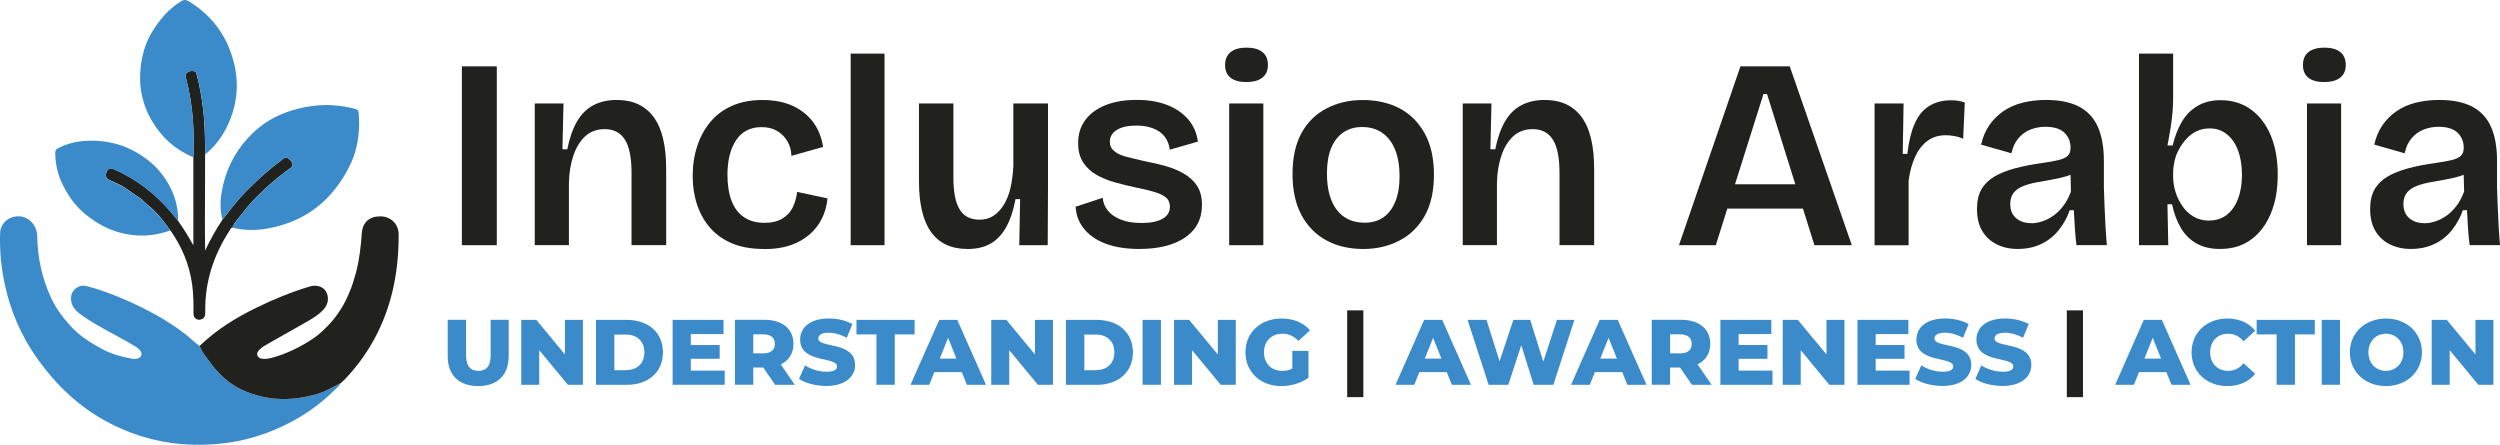
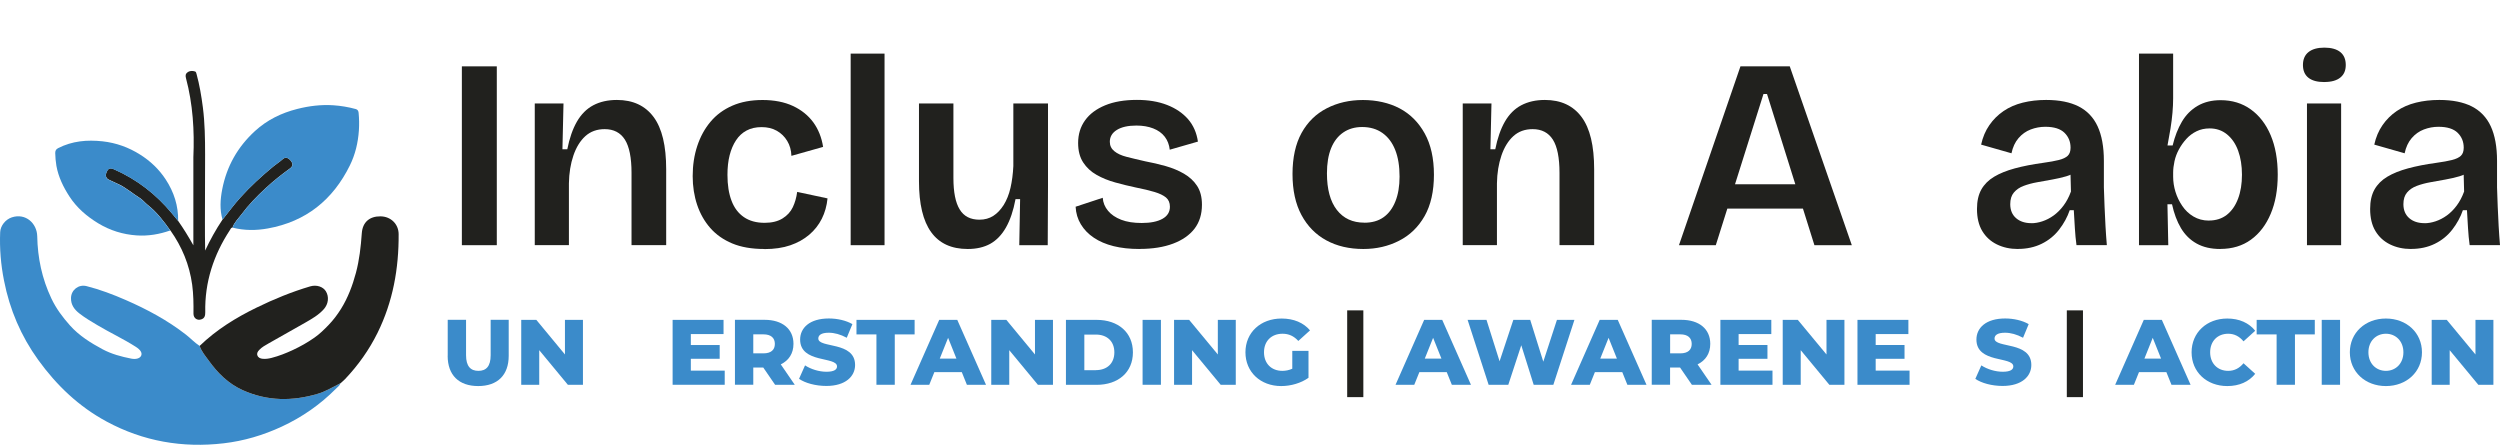
<svg xmlns="http://www.w3.org/2000/svg" id="Layer_1" data-name="Layer 1" viewBox="0 0 447.21 79.56">
  <defs>
    <style>      .cls-1 {        fill: #3b8bca;      }      .cls-1, .cls-2 {        stroke-width: 0px;      }      .cls-2 {        fill: #21211e;      }    </style>
  </defs>
  <g>
    <path class="cls-1" d="m60.91,68.55c-.14.43-.51.68-.81.98-2.82,2.84-6.05,5.09-9.69,6.78-3.32,1.54-6.78,2.57-10.4,2.99-7.36.86-14.37-.35-20.92-3.88-4.98-2.68-8.96-6.48-12.25-11.03-3.09-4.28-5.11-9.02-6.12-14.19C.15,47.35-.09,44.45.03,41.53c.05-1.17.98-2.29,2.09-2.65,2.48-.81,4.49,1.09,4.54,3.37.07,3.87.85,7.6,2.53,11.14.85,1.8,2.01,3.35,3.33,4.83,1.65,1.84,3.69,3.11,5.83,4.26,1.61.86,3.35,1.32,5.12,1.67.9.18,1.59-.06,1.79-.54.2-.49-.11-1.02-.97-1.57-2.22-1.42-4.62-2.53-6.88-3.88-1.09-.65-2.19-1.29-3.2-2.08-.91-.71-1.54-1.55-1.51-2.78.04-1.44,1.35-2.47,2.77-2.12,2.41.61,4.73,1.49,7,2.48,3.83,1.67,7.49,3.63,10.8,6.21.83.65,1.55,1.43,2.44,2.01.33,1,1.02,1.78,1.62,2.61,1.61,2.24,3.51,4.14,6.08,5.3,4.41,1.99,8.91,2.01,13.48.64,1.43-.43,2.69-1.22,4.02-1.88Z" />
    <path class="cls-2" d="m60.91,68.55c-1.33.65-2.59,1.45-4.02,1.88-4.57,1.37-9.06,1.35-13.48-.64-2.57-1.16-4.47-3.06-6.08-5.3-.6-.83-1.28-1.61-1.62-2.61,2.99-2.89,6.48-5.05,10.2-6.86,3.09-1.51,6.27-2.81,9.57-3.79,1.15-.34,2.31.06,2.81.87.6.97.47,2.27-.36,3.2-.94,1.06-2.15,1.74-3.35,2.43-2.17,1.24-4.35,2.46-6.52,3.69-.6.34-1.21.67-1.69,1.18-.27.28-.47.61-.32.99.15.4.52.55.93.59.54.06,1.08-.03,1.6-.16,1.32-.34,2.56-.83,3.81-1.41,1.35-.63,2.63-1.35,3.84-2.2.94-.65,1.76-1.46,2.56-2.29.84-.87,1.56-1.83,2.2-2.85,1.25-2,2.07-4.19,2.68-6.46.62-2.32.88-4.69,1.05-7.09.14-2,1.41-3.04,3.35-3.02,1.85.02,3.23,1.39,3.24,3.17.04,6.16-1.02,12.09-3.77,17.66-1.51,3.06-3.47,5.81-5.81,8.28-.25.26-.54.5-.81.74h-.01Z" />
    <path class="cls-2" d="m30.47,41.22c-1.19-1.66-2.41-3.28-4.04-4.56-.49-.39-.9-.92-1.44-1.26-1.23-.77-2.34-1.74-3.65-2.39-.61-.3-1.23-.57-1.85-.86-.59-.28-.67-.81-.4-1.42.3-.66.63-.75,1.36-.43,4.07,1.8,7.49,4.46,10.32,7.88.37.45.73.9,1.1,1.34.98,1.39,1.86,2.84,2.72,4.36v-15.74c.21-4.78-.09-9.52-1.32-14.16-.11-.42-.11-.75.26-1.03.42-.32.88-.31,1.35-.17.18.05.22.24.27.42.54,1.97.88,3.98,1.14,6,.36,2.8.4,5.62.4,8.43,0,3.99-.03,7.97-.03,11.96,0,1.74,0,3.48.04,5.23.9-1.93,1.92-3.77,3.1-5.53,1.06-1.33,2.06-2.7,3.2-3.96,1.8-2.01,3.79-3.82,5.87-5.54.55-.46,1.17-.83,1.7-1.32.46-.43.97-.31,1.45.28.43.52.4.98-.15,1.38-1.52,1.1-2.99,2.26-4.36,3.54-1.57,1.45-3.06,2.98-4.33,4.7-.56.75-1.28,1.42-1.59,2.34-.28,0-.33.25-.44.41-2.94,4.47-4.54,9.35-4.43,14.73,0,.6-.09,1.08-.72,1.28-.74.25-1.4-.23-1.39-1.04.02-1.72,0-3.44-.23-5.16-.49-3.57-1.82-6.79-3.9-9.72h-.01Z" />
    <path class="cls-1" d="m39.81,39.3c-.53-1.8-.41-3.62-.06-5.43.8-4.12,2.76-7.59,5.86-10.43,2.18-1.99,4.72-3.23,7.56-3.95,2.12-.54,4.26-.8,6.44-.66,1.37.09,2.72.32,4.04.68.33.09.47.34.5.67.1,1.05.12,2.09.05,3.15-.15,2.2-.65,4.31-1.62,6.27-3.04,6.16-7.85,10.04-14.68,11.27-2.11.38-4.22.38-6.31-.15.32-.92,1.04-1.58,1.59-2.34,1.27-1.72,2.77-3.24,4.33-4.7,1.38-1.28,2.85-2.44,4.36-3.54.55-.4.57-.86.15-1.38-.48-.59-.99-.7-1.45-.28-.53.49-1.15.86-1.7,1.32-2.08,1.72-4.06,3.53-5.87,5.54-1.14,1.27-2.14,2.64-3.2,3.96h0Z" />
-     <path class="cls-1" d="m34.6,28.15c-3.24-1.35-5.72-3.59-7.47-6.6-2.06-3.55-2.51-7.35-1.67-11.36.33-1.57.88-3.06,1.69-4.39,1.33-2.19,2.95-4.16,5.18-5.54.54-.34.93-.34,1.46-.02,4.21,2.59,6.9,6.29,8.08,11.09.72,2.92.66,5.84-.23,8.71-.92,3-2.49,5.59-4.94,7.6,0-2.82-.03-5.63-.4-8.43-.26-2.02-.6-4.03-1.14-6-.05-.17-.09-.36-.27-.42-.47-.13-.93-.15-1.35.17-.37.28-.37.61-.26,1.03,1.23,4.65,1.53,9.38,1.32,14.16Z" />
    <path class="cls-1" d="m30.47,41.22c-1.95.69-3.95,1.03-6.02.89-2.47-.17-4.76-.88-6.89-2.17-2.05-1.25-3.82-2.77-5.13-4.78-1.1-1.69-1.98-3.49-2.34-5.5-.13-.76-.19-1.52-.21-2.29,0-.41.14-.68.52-.87,2.52-1.29,5.19-1.52,7.95-1.22,2.43.27,4.68,1.08,6.74,2.39,1.82,1.15,3.35,2.6,4.54,4.41,1.49,2.27,2.29,4.74,2.24,7.47-.37-.45-.73-.9-1.1-1.34-2.83-3.42-6.25-6.09-10.32-7.88-.73-.32-1.06-.23-1.36.43-.28.61-.2,1.14.4,1.42.61.29,1.24.56,1.85.86,1.31.65,2.41,1.62,3.65,2.39.54.34.95.87,1.44,1.26,1.63,1.28,2.85,2.9,4.04,4.56v-.03Z" />
  </g>
  <g>
    <path class="cls-2" d="m82.62,43.86V11.87h6.25v31.99h-6.25Z" />
    <path class="cls-2" d="m95.66,43.86v-25.35h5.14l-.19,8.19h.87c.39-1.97.96-3.62,1.72-4.94.76-1.32,1.74-2.3,2.93-2.93,1.19-.63,2.6-.95,4.22-.95,2.88,0,5.06,1.02,6.57,3.05s2.25,5.15,2.25,9.35v13.57h-6.2v-12.94c0-2.71-.4-4.69-1.19-5.94-.79-1.24-2-1.87-3.61-1.87-1.39,0-2.54.42-3.47,1.26-.92.84-1.63,2-2.13,3.47s-.77,3.13-.8,4.97v11.05h-6.11Z" />
    <path class="cls-2" d="m136.71,44.54c-2.23,0-4.14-.33-5.72-.99s-2.89-1.58-3.93-2.76c-1.03-1.18-1.82-2.56-2.35-4.14-.53-1.58-.8-3.3-.8-5.14,0-1.94.27-3.74.82-5.4s1.34-3.11,2.38-4.34c1.03-1.23,2.33-2.18,3.88-2.86s3.36-1.02,5.43-1.02,3.91.36,5.43,1.07c1.52.71,2.73,1.69,3.64,2.93.9,1.24,1.49,2.71,1.75,4.39l-5.67,1.6c-.03-1-.28-1.89-.75-2.67s-1.09-1.38-1.87-1.82-1.68-.65-2.71-.65-1.93.2-2.69.61c-.76.4-1.39.99-1.89,1.75s-.88,1.65-1.14,2.67-.39,2.19-.39,3.51c0,1.81.24,3.35.73,4.63.48,1.28,1.22,2.25,2.21,2.93s2.22,1.02,3.71,1.02c1.29,0,2.36-.26,3.2-.78s1.45-1.19,1.84-2.01.65-1.74.78-2.74l5.43,1.16c-.13,1.33-.47,2.54-1.02,3.64s-1.3,2.05-2.25,2.86-2.08,1.44-3.39,1.89-2.85.68-4.63.68l-.03-.02Z" />
    <path class="cls-2" d="m152.17,43.86V9.59h6.06v34.27h-6.06Z" />
    <path class="cls-2" d="m173.11,44.54c-2.91,0-5.09-1-6.54-3.01-1.45-2-2.18-5.04-2.18-9.11v-13.91h6.16v13.33c0,2.52.37,4.4,1.12,5.62.74,1.23,1.92,1.84,3.54,1.84.94,0,1.76-.23,2.47-.68s1.33-1.11,1.87-1.96c.53-.86.94-1.87,1.21-3.05s.44-2.48.51-3.9v-11.2h6.2v14.69l-.05,10.66h-5.09l.15-8.24h-.82c-.39,2.07-.96,3.76-1.72,5.09s-1.7,2.29-2.81,2.91c-1.11.61-2.45.92-4,.92h-.02Z" />
    <path class="cls-2" d="m203.84,44.54c-1.74,0-3.29-.17-4.65-.51s-2.53-.84-3.51-1.5c-.99-.66-1.76-1.46-2.33-2.4-.57-.94-.88-1.99-.94-3.15l4.85-1.6c.06.87.38,1.65.95,2.33.56.68,1.35,1.21,2.35,1.6s2.23.58,3.68.58c1.58,0,2.82-.25,3.71-.75s1.33-1.22,1.33-2.16c0-.71-.24-1.26-.7-1.65-.47-.39-1.16-.72-2.06-.99s-2.02-.54-3.34-.8c-1.23-.26-2.46-.56-3.68-.9-1.23-.34-2.34-.79-3.34-1.36-1-.56-1.8-1.31-2.4-2.23-.6-.92-.9-2.08-.9-3.47,0-1.55.41-2.9,1.24-4.05.82-1.15,2.02-2.04,3.59-2.69,1.57-.65,3.47-.97,5.69-.97,2.04,0,3.83.3,5.38.9s2.8,1.45,3.76,2.54c.95,1.1,1.54,2.44,1.77,4.02l-5.04,1.45c-.1-.9-.4-1.68-.9-2.33s-1.19-1.14-2.06-1.48-1.88-.51-3.01-.51c-1.49,0-2.65.26-3.49.78-.84.52-1.26,1.23-1.26,2.13,0,.68.27,1.24.8,1.67.53.44,1.27.78,2.21,1.02s2.05.51,3.34.8c1.23.23,2.44.51,3.64.85,1.19.34,2.29.79,3.27,1.36.98.57,1.77,1.29,2.35,2.18s.87,2.01.87,3.37c0,1.71-.45,3.14-1.33,4.29-.89,1.15-2.16,2.04-3.83,2.67s-3.66.95-5.99.95h-.02Z" />
-     <path class="cls-2" d="m222.98,14.68c-1.26,0-2.21-.26-2.86-.78s-.97-1.28-.97-2.28.33-1.77.99-2.3,1.61-.8,2.84-.8,2.21.27,2.86.8.97,1.3.97,2.3-.32,1.72-.97,2.25-1.6.8-2.86.8h0Zm-3.1,29.18v-25.35h6.11v25.35h-6.11Z" />
    <path class="cls-2" d="m243.87,44.54c-2.52,0-4.73-.52-6.62-1.55s-3.37-2.54-4.44-4.53-1.6-4.44-1.6-7.34.54-5.39,1.62-7.34,2.58-3.42,4.51-4.41c1.92-.99,4.08-1.48,6.47-1.48s4.68.5,6.57,1.5c1.89,1,3.38,2.5,4.48,4.48,1.1,1.99,1.65,4.45,1.65,7.39s-.56,5.44-1.67,7.39c-1.12,1.96-2.63,3.43-4.56,4.41-1.92.99-4.06,1.48-6.42,1.48h.01Zm.19-4.7c1.36,0,2.5-.32,3.42-.97s1.63-1.59,2.13-2.84c.5-1.24.75-2.72.75-4.44,0-1.87-.26-3.47-.78-4.77-.52-1.31-1.28-2.32-2.28-3.03-1-.71-2.21-1.07-3.63-1.07-1.29,0-2.42.32-3.37.97s-1.68,1.58-2.18,2.81-.75,2.73-.75,4.51c0,2.84.59,5.02,1.77,6.54,1.18,1.52,2.82,2.28,4.92,2.28h0Z" />
    <path class="cls-2" d="m261.66,43.86v-25.35h5.14l-.19,8.19h.87c.39-1.97.96-3.62,1.72-4.94.76-1.32,1.74-2.3,2.93-2.93,1.2-.63,2.6-.95,4.22-.95,2.88,0,5.06,1.02,6.57,3.05s2.25,5.15,2.25,9.35v13.57h-6.2v-12.94c0-2.71-.4-4.69-1.19-5.94-.79-1.24-2-1.87-3.61-1.87-1.39,0-2.54.42-3.46,1.26-.92.84-1.63,2-2.13,3.47s-.77,3.13-.8,4.97v11.05h-6.12Z" />
    <path class="cls-2" d="m300.34,43.86l11-31.99h8.82l11.1,31.99h-6.69l-8.48-27.05h-.63l-8.53,27.05h-6.59Zm5.76-6.54v-4.36h20.11v4.36h-20.11Z" />
-     <path class="cls-2" d="m335.33,43.86v-25.35h5.19l-.15,9.02h.82c.26-2.2.69-4,1.31-5.4.61-1.41,1.47-2.46,2.57-3.15s2.41-1.04,3.93-1.04c.39,0,.78.02,1.16.07.39.05.82.15,1.31.32l-.29,6.49c-.52-.23-1.04-.39-1.58-.48-.53-.1-1.04-.15-1.53-.15-1.26,0-2.34.33-3.25.99-.9.66-1.64,1.6-2.21,2.81-.57,1.21-.96,2.66-1.19,4.34v11.54h-6.11.02Z" />
    <path class="cls-2" d="m360.97,44.54c-1.39,0-2.64-.27-3.76-.82s-1.99-1.35-2.62-2.4c-.63-1.05-.94-2.37-.94-3.95,0-1.39.26-2.54.78-3.47.52-.92,1.28-1.68,2.28-2.28s2.24-1.1,3.71-1.5,3.16-.73,5.07-.99c1.16-.16,2.1-.33,2.81-.51s1.24-.43,1.58-.75.51-.81.51-1.45c0-1.07-.36-1.95-1.09-2.67-.73-.71-1.87-1.07-3.42-1.07-.91,0-1.78.16-2.62.48s-1.57.84-2.18,1.55-1.03,1.62-1.26,2.71l-5.43-1.55c.29-1.32.78-2.49,1.48-3.49.69-1,1.54-1.84,2.54-2.52s2.15-1.18,3.44-1.5,2.68-.48,4.17-.48c2.36,0,4.3.39,5.82,1.16,1.52.78,2.65,1.96,3.39,3.56.74,1.6,1.12,3.66,1.12,6.18v4.75c.03,1.07.07,2.2.12,3.39.05,1.2.1,2.38.17,3.54.06,1.16.15,2.29.24,3.39h-5.43c-.13-.97-.23-1.98-.29-3.03-.07-1.05-.13-2.12-.19-3.22h-.73c-.42,1.23-1.05,2.38-1.89,3.47-.84,1.08-1.88,1.93-3.13,2.54-1.24.61-2.66.92-4.24.92h-.01Zm2.42-4.61c.61,0,1.27-.11,1.96-.34s1.36-.57,2.01-1.04c.65-.47,1.24-1.06,1.77-1.77s.98-1.55,1.33-2.52l-.1-3.93,1.21.19c-.52.45-1.17.79-1.96,1.02-.79.23-1.63.42-2.52.58-.89.16-1.78.32-2.67.48s-1.7.38-2.42.65c-.73.27-1.31.67-1.75,1.19s-.65,1.21-.65,2.08c0,1.07.35,1.9,1.04,2.5s1.61.9,2.74.9h.01Z" />
    <path class="cls-2" d="m397.17,44.54c-1.65,0-3.05-.32-4.22-.97s-2.1-1.57-2.81-2.76-1.24-2.62-1.6-4.27h-.82l.15,7.32h-5.24V9.59h6.11v8c0,.81-.04,1.67-.12,2.59s-.2,1.87-.36,2.86c-.16.99-.34,1.98-.53,2.98h.92c.39-1.62.94-3.03,1.65-4.24s1.65-2.16,2.81-2.84,2.54-1.02,4.12-1.02c2.07,0,3.87.55,5.4,1.65s2.72,2.64,3.56,4.63c.84,1.99,1.26,4.34,1.26,7.05s-.42,5.02-1.26,7c-.84,1.99-2.02,3.53-3.54,4.63s-3.34,1.65-5.48,1.65h0Zm-2.03-5.09c1.26,0,2.33-.34,3.2-1.02.87-.68,1.54-1.64,2.01-2.88s.7-2.67.7-4.29-.23-3.04-.68-4.29c-.45-1.24-1.12-2.22-1.99-2.93-.87-.71-1.91-1.07-3.1-1.07-.87,0-1.66.17-2.35.51-.7.34-1.3.79-1.82,1.36-.52.57-.96,1.19-1.33,1.87s-.64,1.39-.8,2.13c-.16.74-.24,1.42-.24,2.04v.73c0,.91.14,1.8.41,2.69s.68,1.73,1.21,2.52,1.2,1.43,2.01,1.91,1.73.73,2.76.73h0Z" />
    <path class="cls-2" d="m415.79,14.68c-1.26,0-2.21-.26-2.86-.78s-.97-1.28-.97-2.28.33-1.77.99-2.3,1.61-.8,2.84-.8,2.21.27,2.86.8.97,1.3.97,2.3-.32,1.72-.97,2.25-1.6.8-2.86.8h0Zm-3.11,29.18v-25.35h6.11v25.35h-6.11Z" />
    <path class="cls-2" d="m431.3,44.54c-1.39,0-2.64-.27-3.76-.82s-1.99-1.35-2.62-2.4c-.63-1.05-.94-2.37-.94-3.95,0-1.39.26-2.54.78-3.47.52-.92,1.28-1.68,2.28-2.28s2.24-1.1,3.71-1.5,3.16-.73,5.07-.99c1.16-.16,2.1-.33,2.81-.51s1.24-.43,1.58-.75.51-.81.51-1.45c0-1.07-.36-1.95-1.09-2.67-.73-.71-1.87-1.07-3.42-1.07-.91,0-1.78.16-2.62.48s-1.57.84-2.18,1.55-1.03,1.62-1.26,2.71l-5.43-1.55c.29-1.32.78-2.49,1.48-3.49.69-1,1.54-1.84,2.54-2.52s2.15-1.18,3.44-1.5,2.68-.48,4.17-.48c2.36,0,4.3.39,5.82,1.16,1.52.78,2.65,1.96,3.39,3.56.74,1.6,1.12,3.66,1.12,6.18v4.75c.03,1.07.07,2.2.12,3.39.05,1.2.1,2.38.17,3.54.06,1.16.15,2.29.24,3.39h-5.43c-.13-.97-.23-1.98-.29-3.03-.07-1.05-.13-2.12-.19-3.22h-.73c-.42,1.23-1.05,2.38-1.89,3.47-.84,1.08-1.88,1.93-3.13,2.54-1.24.61-2.66.92-4.24.92h-.01Zm2.42-4.61c.61,0,1.27-.11,1.96-.34s1.36-.57,2.01-1.04c.65-.47,1.24-1.06,1.77-1.77s.98-1.55,1.33-2.52l-.1-3.93,1.21.19c-.52.45-1.17.79-1.96,1.02-.79.23-1.63.42-2.52.58-.89.16-1.78.32-2.67.48s-1.7.38-2.42.65c-.73.27-1.31.67-1.75,1.19s-.65,1.21-.65,2.08c0,1.07.35,1.9,1.04,2.5s1.61.9,2.74.9h.01Z" />
  </g>
  <path class="cls-1" d="m80.09,63.65v-6.44h3.28v6.34c0,1.99.83,2.79,2.21,2.79s2.19-.8,2.19-2.79v-6.34h3.23v6.44c0,3.47-2.02,5.41-5.46,5.41s-5.46-1.94-5.46-5.41h0Z" />
  <path class="cls-1" d="m104.28,57.22v11.61h-2.7l-5.12-6.19v6.19h-3.22v-11.61h2.7l5.12,6.19v-6.19h3.22Z" />
-   <path class="cls-1" d="m106.61,57.22h5.49c3.85,0,6.49,2.24,6.49,5.81s-2.64,5.81-6.49,5.81h-5.49v-11.61h0Zm5.36,8.99c1.97,0,3.3-1.18,3.3-3.18s-1.33-3.18-3.3-3.18h-2.07v6.37h2.07Z" />
  <path class="cls-1" d="m129.64,66.29v2.54h-9.32v-11.61h9.11v2.54h-5.85v1.96h5.16v2.46h-5.16v2.12h6.07-.01Z" />
  <path class="cls-1" d="m136.54,65.74h-1.79v3.08h-3.28v-11.61h5.31c3.17,0,5.16,1.64,5.16,4.3,0,1.71-.83,2.97-2.27,3.67l2.5,3.65h-3.52l-2.11-3.08h0Zm.03-5.93h-1.82v3.4h1.82c1.36,0,2.04-.63,2.04-1.69s-.68-1.71-2.04-1.71Z" />
  <path class="cls-1" d="m142.93,67.78l1.08-2.42c1.03.68,2.49,1.14,3.83,1.14s1.89-.38,1.89-.95c0-1.84-6.6-.5-6.6-4.81,0-2.07,1.69-3.77,5.14-3.77,1.51,0,3.07.35,4.21,1.01l-1.01,2.44c-1.11-.6-2.21-.9-3.22-.9-1.38,0-1.87.46-1.87,1.04,0,1.77,6.58.45,6.58,4.73,0,2.02-1.69,3.75-5.14,3.75-1.91,0-3.8-.51-4.89-1.28v.02Z" />
  <path class="cls-1" d="m156.78,59.82h-3.57v-2.6h10.4v2.6h-3.55v9.01h-3.28v-9.01h0Z" />
  <path class="cls-1" d="m172.05,66.57h-4.91l-.91,2.26h-3.35l5.13-11.61h3.23l5.14,11.61h-3.42l-.91-2.26h0Zm-.96-2.42l-1.49-3.72-1.49,3.72h2.99,0Z" />
  <path class="cls-1" d="m188.36,57.22v11.61h-2.7l-5.12-6.19v6.19h-3.22v-11.61h2.7l5.12,6.19v-6.19h3.22Z" />
  <path class="cls-1" d="m190.68,57.22h5.49c3.85,0,6.49,2.24,6.49,5.81s-2.64,5.81-6.49,5.81h-5.49v-11.61h0Zm5.36,8.99c1.97,0,3.3-1.18,3.3-3.18s-1.33-3.18-3.3-3.18h-2.07v6.37h2.07Z" />
  <path class="cls-1" d="m204.39,57.22h3.28v11.61h-3.28v-11.61Z" />
  <path class="cls-1" d="m221.06,57.22v11.61h-2.7l-5.12-6.19v6.19h-3.22v-11.61h2.7l5.13,6.19v-6.19h3.22-.01Z" />
  <path class="cls-1" d="m231.17,62.77h2.9v4.81c-1.34.96-3.18,1.48-4.88,1.48-3.7,0-6.4-2.5-6.4-6.04s2.7-6.04,6.47-6.04c2.17,0,3.93.75,5.08,2.12l-2.09,1.89c-.8-.88-1.71-1.29-2.82-1.29-1.99,0-3.32,1.31-3.32,3.32s1.33,3.32,3.28,3.32c.61,0,1.19-.12,1.78-.38v-3.18h0Z" />
  <path class="cls-2" d="m240.99,55.52h2.89v15.52h-2.89v-15.52Z" />
  <path class="cls-1" d="m258.81,66.57h-4.91l-.91,2.26h-3.35l5.12-11.61h3.23l5.14,11.61h-3.42l-.91-2.26h.01Zm-.96-2.42l-1.49-3.72-1.49,3.72h2.99-.01Z" />
  <path class="cls-1" d="m281.64,57.22l-3.77,11.61h-3.52l-2.22-7.07-2.32,7.07h-3.52l-3.76-11.61h3.38l2.34,7.41,2.46-7.41h3.02l2.34,7.48,2.44-7.48s3.13,0,3.13,0Z" />
  <path class="cls-1" d="m290.21,66.57h-4.91l-.91,2.26h-3.35l5.12-11.61h3.23l5.14,11.61h-3.42l-.91-2.26h.01Zm-.97-2.42l-1.49-3.72-1.49,3.72h2.99-.01Z" />
  <path class="cls-1" d="m300.54,65.74h-1.79v3.08h-3.28v-11.61h5.31c3.17,0,5.16,1.64,5.16,4.3,0,1.71-.83,2.97-2.27,3.67l2.5,3.65h-3.52l-2.11-3.08h0Zm.04-5.93h-1.82v3.4h1.82c1.36,0,2.04-.63,2.04-1.69s-.68-1.71-2.04-1.71Z" />
  <path class="cls-1" d="m317.07,66.29v2.54h-9.32v-11.61h9.11v2.54h-5.85v1.96h5.16v2.46h-5.16v2.12h6.07,0Z" />
  <path class="cls-1" d="m329.94,57.22v11.61h-2.7l-5.12-6.19v6.19h-3.22v-11.61h2.7l5.13,6.19v-6.19h3.22-.01Z" />
  <path class="cls-1" d="m341.59,66.29v2.54h-9.32v-11.61h9.11v2.54h-5.85v1.96h5.16v2.46h-5.16v2.12h6.07,0Z" />
-   <path class="cls-1" d="m342.61,67.78l1.08-2.42c1.03.68,2.49,1.14,3.83,1.14s1.89-.38,1.89-.95c0-1.84-6.6-.5-6.6-4.81,0-2.07,1.69-3.77,5.14-3.77,1.51,0,3.07.35,4.21,1.01l-1.01,2.44c-1.11-.6-2.21-.9-3.22-.9-1.38,0-1.88.46-1.88,1.04,0,1.77,6.58.45,6.58,4.73,0,2.02-1.69,3.75-5.14,3.75-1.91,0-3.8-.51-4.89-1.28v.02Z" />
  <path class="cls-1" d="m353.35,67.78l1.08-2.42c1.03.68,2.49,1.14,3.83,1.14s1.89-.38,1.89-.95c0-1.84-6.6-.5-6.6-4.81,0-2.07,1.69-3.77,5.14-3.77,1.51,0,3.07.35,4.21,1.01l-1.01,2.44c-1.11-.6-2.21-.9-3.22-.9-1.38,0-1.88.46-1.88,1.04,0,1.77,6.58.45,6.58,4.73,0,2.02-1.69,3.75-5.14,3.75-1.91,0-3.8-.51-4.89-1.28v.02Z" />
  <path class="cls-2" d="m369.72,55.52h2.89v15.52h-2.89v-15.52Z" />
  <path class="cls-1" d="m387.54,66.57h-4.91l-.91,2.26h-3.35l5.12-11.61h3.23l5.14,11.61h-3.42l-.91-2.26h.01Zm-.96-2.42l-1.49-3.72-1.49,3.72h2.99-.01Z" />
  <path class="cls-1" d="m392.04,63.02c0-3.53,2.7-6.04,6.39-6.04,2.14,0,3.87.78,4.99,2.19l-2.09,1.89c-.73-.88-1.63-1.36-2.74-1.36-1.91,0-3.23,1.33-3.23,3.32s1.33,3.32,3.23,3.32c1.11,0,2.01-.48,2.74-1.36l2.09,1.89c-1.13,1.41-2.85,2.19-4.99,2.19-3.68,0-6.39-2.5-6.39-6.04Z" />
  <path class="cls-1" d="m407.25,59.82h-3.57v-2.6h10.4v2.6h-3.55v9.01h-3.28v-9.01Z" />
  <path class="cls-1" d="m415.32,57.22h3.28v11.61h-3.28v-11.61Z" />
  <path class="cls-1" d="m420.35,63.02c0-3.48,2.74-6.04,6.45-6.04s6.45,2.55,6.45,6.04-2.74,6.04-6.45,6.04-6.45-2.55-6.45-6.04Zm9.58,0c0-2.01-1.38-3.32-3.13-3.32s-3.13,1.31-3.13,3.32,1.38,3.32,3.13,3.32,3.13-1.31,3.13-3.32Z" />
  <path class="cls-1" d="m446.03,57.22v11.61h-2.7l-5.12-6.19v6.19h-3.22v-11.61h2.7l5.13,6.19v-6.19h3.22-.01Z" />
</svg>